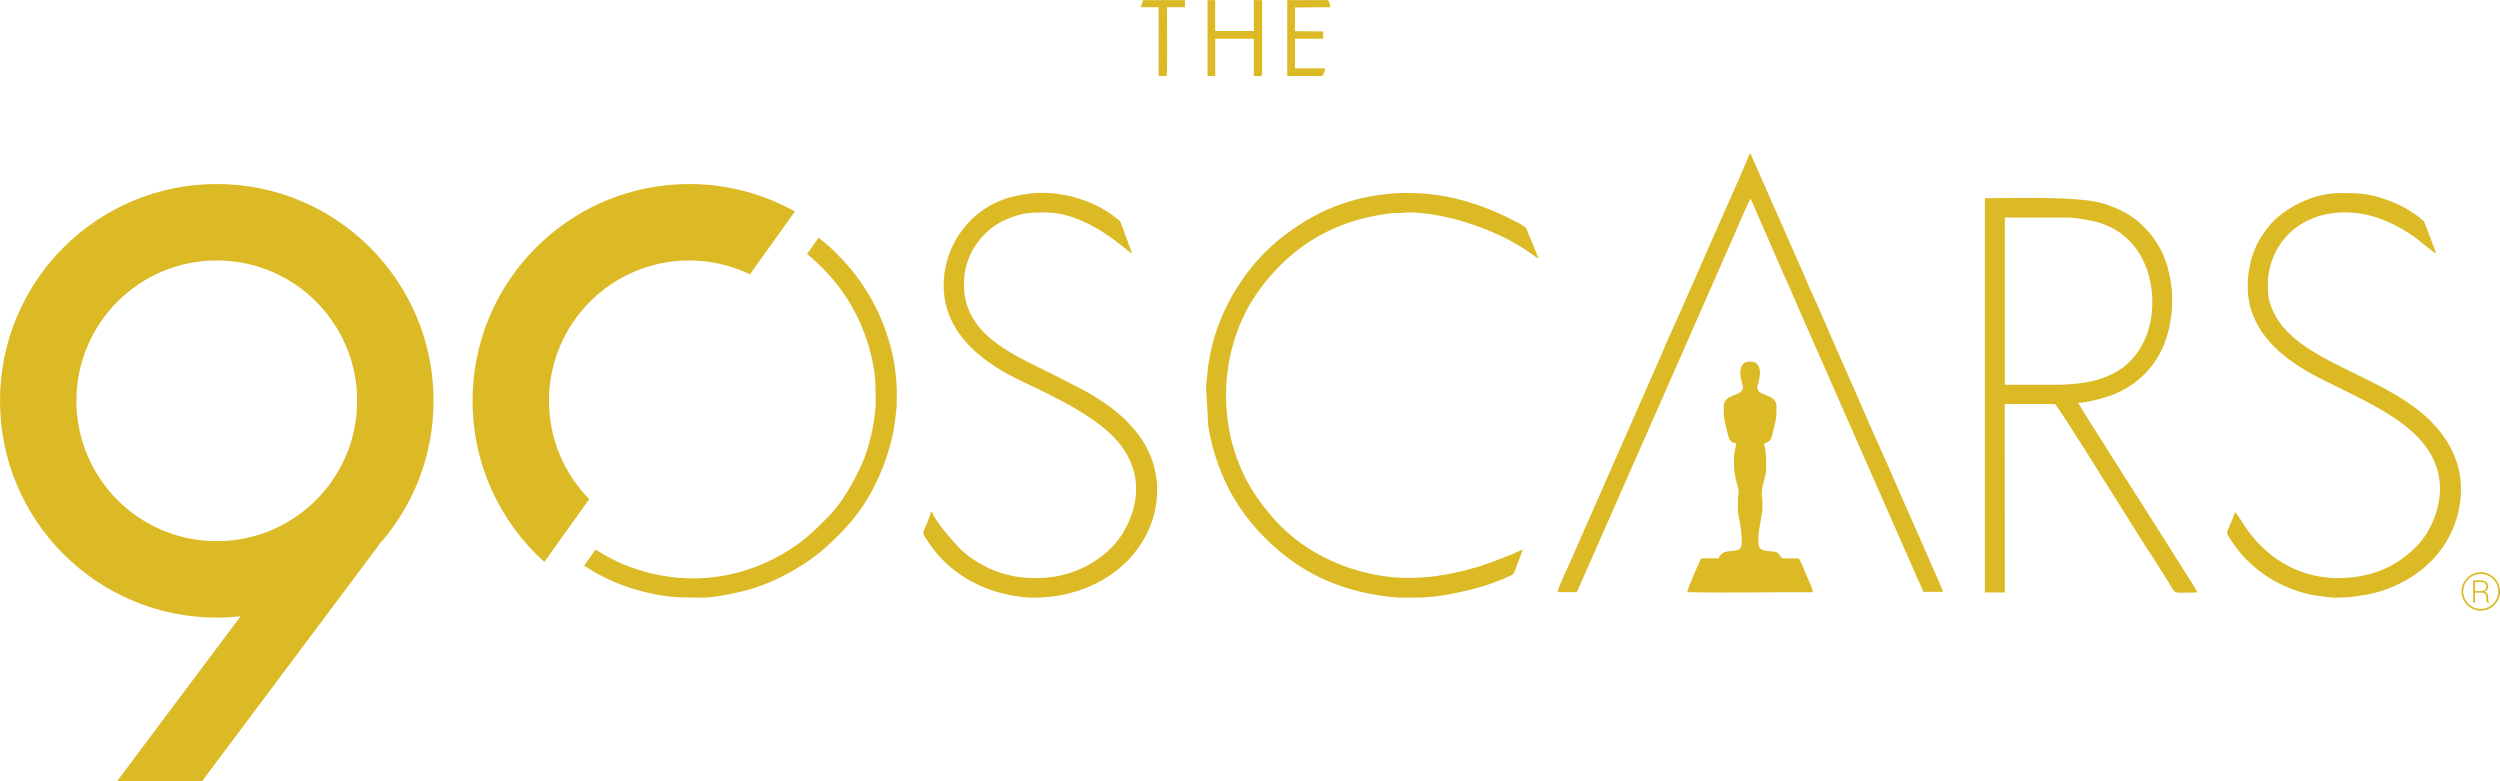
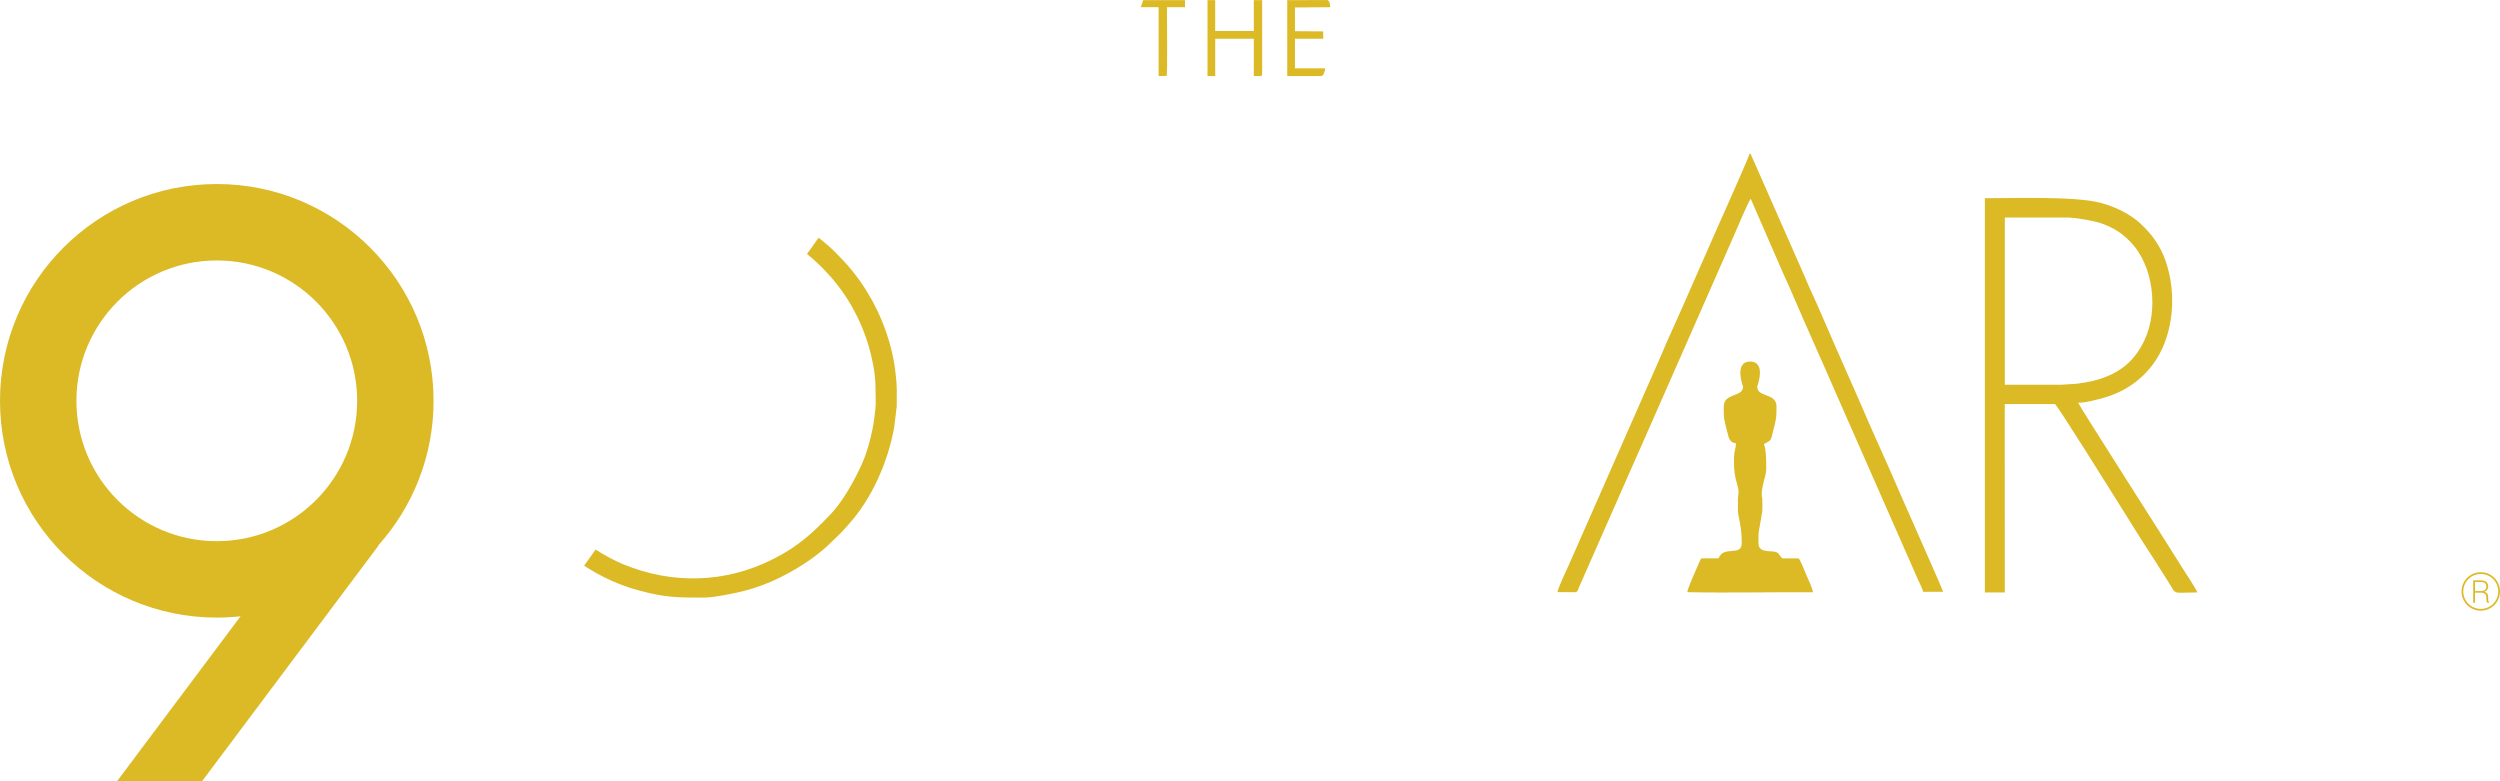
<svg xmlns="http://www.w3.org/2000/svg" version="1.1" id="Capa_1" x="0px" y="0px" width="1000px" height="312.542px" viewBox="0 0 1000 312.542" enable-background="new 0 0 1000 312.542" xml:space="preserve">
  <g>
    <path fill-rule="evenodd" clip-rule="evenodd" fill="#DBBA25" d="M995.271,239.666v-0.843c0-0.539-0.122-0.988-0.366-1.346   c-0.244-0.36-0.645-0.607-1.195-0.749c0.5-0.171,0.886-0.446,1.161-0.821c0.275-0.374,0.412-0.8,0.412-1.274   c0-0.806-0.256-1.422-0.77-1.842c-0.511-0.418-1.246-0.631-2.206-0.631h-3.029v8.945h0.729v-4.045h2.51   c0.633,0,1.13,0.159,1.485,0.477c0.354,0.318,0.53,0.752,0.53,1.3v0.818c0,0.286,0.031,0.564,0.091,0.829   c0.063,0.267,0.168,0.474,0.321,0.621h0.749v-0.147c-0.15-0.139-0.258-0.318-0.326-0.542   C995.302,240.197,995.271,239.947,995.271,239.666z M992.216,236.436h-2.209v-3.647h2.3c0.75,0,1.309,0.161,1.681,0.477   c0.372,0.318,0.557,0.772,0.557,1.362c0,0.554-0.185,0.991-0.56,1.317C993.612,236.271,993.022,236.436,992.216,236.436z" />
    <path fill-rule="evenodd" clip-rule="evenodd" fill="#DBBA25" d="M992.307,228.882c-4.247,0-7.693,3.443-7.693,7.693   c0,4.246,3.446,7.69,7.693,7.69c4.25,0,7.693-3.444,7.693-7.69C1000,232.325,996.557,228.882,992.307,228.882z M992.307,243.567   c-3.86,0-6.995-3.132-6.995-6.992c0-3.864,3.135-6.995,6.995-6.995c3.863,0,6.995,3.131,6.995,6.995   C999.302,240.436,996.17,243.567,992.307,243.567z" />
    <path fill-rule="evenodd" clip-rule="evenodd" fill="#DBBA25" d="M743.593,160.003l-9.675-21.955   c-3.026-6.771-6.518-15.281-9.596-21.801c-0.922-1.96-1.566-3.588-2.415-5.557l-19.276-43.75c-0.383-0.888-0.795-1.77-1.192-2.678   c-0.403-0.933-0.945-1.947-1.127-2.723h-0.517c-0.079,0.957-8.883,20.581-9.535,22.106c-1.548,3.603-3.333,7.301-4.895,11.044   l-9.672,21.974c-3.813,8.934-8.4,18.521-12.045,27.313l-36.104,81.982c-0.466,1.045-4.696,9.947-4.511,10.882l7.049,0.054   c0.977,0,1.24-1.292,1.526-1.995l22.97-52.147c0.738-1.777,1.416-3.071,2.135-4.795l36.965-83.957   c0.596-1.438,5.854-13.865,6.631-14.451l12.863,29.582c1.439,3.029,3.026,6.701,4.357,9.794   c5.609,13.076,11.631,26.298,17.269,39.328l32.395,73.586c0.579,1.221,1.751,3.557,2.061,4.892h7.978   c-0.35-1.508-14.955-34.092-16.817-38.486C755.027,185.553,748.949,172.675,743.593,160.003z" />
    <path fill-rule="evenodd" clip-rule="evenodd" fill="#DBBA25" d="M831.254,161.099c3.171-0.012,7.804-1.292,10.342-2.013   c8.791-2.493,16.187-7.896,20.941-15.326c6.629-10.359,8.443-26.014,3.603-39.68c-2.154-6.085-5.7-10.674-9.867-14.569   c-4.213-3.939-10.172-6.778-15.853-8.329c-10.047-2.747-34.648-1.892-46.472-1.892v157.696h7.979l-0.033-75.371h20.096   c0.789,0.188,23.262,36.235,24.232,37.763c4.804,7.563,10.075,16.286,14.943,23.645l5.996,9.441   c3.741,5.803,1.149,4.522,11.781,4.522c-0.262-1.13-4.875-7.985-5.888-9.644C867.607,218.463,831.926,162.819,831.254,161.099z    M824.563,153.894h-22.635V87.01l24.948,0.001c3.341,0,11.429,1.394,14.577,2.66c4.565,1.841,7.265,3.617,10.441,6.792   c9.541,9.537,11.583,27.385,5.941,39.514c-3.86,8.305-9.626,13.063-18.418,15.783c-2.765,0.854-7.858,1.817-10.986,1.882   C827.148,153.669,825.383,153.891,824.563,153.894z" />
-     <path fill-rule="evenodd" clip-rule="evenodd" fill="#DBBA25" d="M611.194,93.033c-0.377-0.923-0.587-1.793-1.277-2.331   c-1.093-0.854-5.831-3.207-7.188-3.865c-15.188-7.356-31.403-11.168-49.072-9.112c-16.247,1.889-29.277,7.971-41.493,17.676   c-5.297,4.211-10.552,9.842-14.374,15.219c-4.339,6.098-7.5,11.849-10.335,19.245c-1.371,3.574-2.504,7.481-3.286,11.367   c-0.424,2.113-0.741,4.119-1.057,6.409l-0.696,6.769l0.86,15.615c0.403,2.938,0.998,5.658,1.638,8.134   c1.33,5.139,2.924,9.559,5.056,14.22c3.952,8.636,9.579,16.335,15.923,22.68c13.998,13.998,29.098,20.913,48.737,23.551   c0.684,0.094,1.081,0.156,2.138,0.182c1.115,0.022,1.459,0.256,2.311,0.256h9.005c0.897,0,2.184-0.213,3.353-0.256   c5.596-0.196,17.084-2.813,22.112-4.389c3.673-1.152,7.321-2.62,10.75-4.168c1.496-0.675,1.624-1.888,2.666-4.789   c0.46-1.28,1.919-4.42,2.024-5.694c-4.253,2.234-14.404,6.032-18.733,7.245c-5.676,1.589-9.846,2.592-15.855,3.435   c-6.007,0.846-14.029,0.985-19.772,0.204c-18.026-2.452-35.122-10.867-46.625-24.894c-2.547-3.105-3.262-3.935-5.75-7.613   c-16.407-24.253-15.61-58.743,1.435-82.128c12.497-17.148,29.203-27.392,50.401-30.37c0.965-0.138,2.881-0.374,3.957-0.42   c0.755-0.033,1.564,0.04,2.322-0.001c1.462-0.081,1.13-0.254,3.603-0.254c1.913,0,6.266,0.403,8.076,0.676   c13.606,2.031,29.638,7.938,40.766,16.072c0.857,0.62,1.687,1.256,2.606,1.775l-2.035-5.175   C612.651,96.438,611.95,94.894,611.194,93.033z" />
-     <path fill-rule="evenodd" clip-rule="evenodd" fill="#DBBA25" d="M909.083,124.179c-1.894-4.279-1.941-6.789-1.941-11.188   c0-3.996,1.34-8.492,2.73-11.425c6.697-14.104,21.979-18.782,36.522-15.734c7.381,1.543,15.326,5.732,21.106,10.274   c1.13,0.886,6.038,5.044,7.043,5.31c-0.701-1.466-1.377-3.603-1.973-5.245l-2.947-7.588l-1.774-1.563   c-4.113-3.123-8.646-5.57-13.788-7.316c-7.205-2.443-10.714-2.473-17.851-2.473c-9.584,0-18.73,4.183-25.523,9.979   c-2.672,2.278-5.911,6.634-7.656,10.096c-0.979,1.939-1.829,4.056-2.459,6.281c-1.936,6.843-2.188,15.077,0.378,21.768   c1.854,4.843,3.857,7.895,7.147,11.644c4.353,4.967,10.121,8.856,15.864,12.166c2.104,1.212,4.062,2.18,6.072,3.187   c9.691,4.844,21.552,10.228,30.236,16.59c6.805,4.987,13.663,11.926,15.355,21.947c1.865,11.057-3.546,22.196-8.997,27.639   c-6.906,6.904-14.682,11.006-24.992,12.314c-19.077,2.422-34.37-6.318-43.835-20.536c-0.832-1.249-2.998-4.917-3.781-5.479   c-3.135,8.832-4.113,7.449-2.09,10.595c0.645,0.999,1.335,1.95,1.999,2.887c3.25,4.576,8.28,9.297,12.902,12.289   c3.08,1.999,6.391,3.696,9.916,5.02c4.445,1.669,7.472,2.365,12.204,2.978c6.217,0.807,6.144,0.415,11.625,0.188l7.126-1.104   c13.422-2.958,25.41-10.773,31.905-22.9c4.71-8.798,6.391-20.227,3.01-30.117C971.007,150.694,920.425,149.821,909.083,124.179z" />
-     <path fill-rule="evenodd" clip-rule="evenodd" fill="#DBBA25" d="M442.034,161.354c-6.964-4.78-10.231-6.039-17.271-9.749   c-17.296-9.108-41.264-16.762-39.034-40.896c0.975-10.541,8.17-19.374,17.051-23.077c5.762-2.403,9.14-2.68,15.07-2.68   c17.731-0.001,33.084,15.764,34.987,16.464l-3.784-10.367c-1.097-2.796-0.559-2.314-2.864-4.08   c-4.274-3.269-8.601-5.523-13.834-7.263c-1.824-0.604-3.409-1.108-5.435-1.512c-7.787-1.546-13.84-1.435-21.605,0.403   c-13.002,3.079-23.148,13.115-26.667,26.321c-1.646,6.176-1.635,13.075,0.319,19.168c4.383,13.651,17.148,22.398,29.574,28.325   c13.062,6.226,32.518,15.094,40.604,26.793c7.091,10.256,6.717,21.643,0.957,32.396c-5.98,11.168-19.057,18.512-31.494,19.452   c-6.631,0.502-12.607-0.009-18.945-2.109c-5.432-1.806-11.855-5.618-15.835-9.644c-2.938-2.976-10.194-11.47-10.995-14.473h-0.517   c-0.105,1.232-2.147,5.896-2.725,7.318c-0.645,1.593,0.18,2.294,0.927,3.48c8.203,13.014,21.186,20.676,36.493,22.938   c4.159,0.613,5.072,0.48,9.039,0.48c0.88,0,1.469-0.236,2.569-0.256c4.494-0.085,11.879-2.029,15.728-3.577   c10.092-4.06,18.457-10.858,23.646-20.343c1.35-2.467,2.399-4.81,3.262-7.778c1.361-4.667,1.617-8.125,1.617-12.809   c0-1.53-0.583-4.639-0.878-6.07C459.61,176.729,451.308,167.722,442.034,161.354z" />
    <path fill-rule="evenodd" clip-rule="evenodd" fill="#DBBA25" d="M719.346,223.352h-6.43c-1.913-1.913-0.974-2.671-4.883-2.839   c-2.436-0.103-4.636-0.534-4.636-3.077c0-5.295-0.142-3.08,0.761-8.497c0.994-5.961,0.783-3.193,0.783-9.254   c0-0.713-0.255-0.932-0.255-1.545c0-4.545,1.8-7.585,1.8-10.546c0-2.595,0.057-7.771-0.929-9.931   c0.817-0.701,1.948-0.752,2.612-1.766c0.502-0.761,0.798-2.331,1.045-3.324c1.297-5.195,1.388-5.087,1.388-9.934   c-0.003-5.598-7.722-3.565-7.716-7.974c0-0.196,3.804-10.035-2.833-10.035c-6.638,0.003-2.831,10.018-2.831,10.035   c-0.002,4.358-7.719,2.346-7.719,7.974c0,5.093-0.003,4.503,1.408,10.181c0.585,2.361,0.951,4.275,3.48,4.485   c0,1.737-0.772,3.603-0.772,5.402c0,3.531-0.147,5.317,0.671,8.849c0.241,1.045,1.129,3.923,1.129,4.783   c0,1.962-0.255,2.47-0.255,2.83v4.889c0,2.612,1.544,6.149,1.544,13.118c0,5.698-7.259,0.804-9.263,6.144l-6.944,0.031   l-0.468,0.809c-0.165,0.347-0.228,0.534-0.387,0.906c-0.803,1.865-4.817,10.69-4.715,11.798c15.667,0.363,34.14-0.054,50.244,0.031   c0.065-1.084-2.055-5.562-2.657-6.94C721.98,228.729,720.053,223.527,719.346,223.352z" />
    <path fill-rule="evenodd" clip-rule="evenodd" fill="#DBBA25" d="M501.519,12.404H486.07l0.016-12.348h-3.089v30.358h3.089V15.496   h15.436l-0.003,14.919c2.359,0,3.348,0.325,3.348-0.773V0.057h-3.345L501.519,12.404z" />
    <path fill-rule="evenodd" clip-rule="evenodd" fill="#DBBA25" d="M530.077,27.325h-12.09v-11.83h11.315l-0.054-2.937l-11.262-0.077   l0.011-9.49l14.138-0.106c-0.287-3.408-1.428-2.844-2.03-2.858l-15.207,0.03v30.358h13.635   C529.481,30.415,530.004,28.204,530.077,27.325z" />
    <path fill-rule="evenodd" clip-rule="evenodd" fill="#DBBA25" d="M463.447,30.415l3.259-0.066   c0.268-2.443,0.089-23.268,0.086-27.459h7.202V0.057h-16.724c-0.165,0.704-0.759,2.271-1.027,2.833h7.204V30.415z" />
    <path fill-rule="evenodd" clip-rule="evenodd" fill="#DBBA25" d="M86.714,73.612C38.823,73.612,0,112.435,0,160.326   c0,47.892,38.823,86.713,86.714,86.713c3.216,0,6.389-0.188,9.515-0.531L46.78,312.542h34l70.657-94.354h-0.152   c13.763-15.35,22.142-35.624,22.142-57.861C173.426,112.435,134.604,73.612,86.714,73.612z M30.569,160.326   c0-31.009,25.136-56.145,56.145-56.145c31.007,0,56.146,25.136,56.146,56.145s-25.138,56.144-56.146,56.144   C55.705,216.47,30.569,191.335,30.569,160.326z" />
    <path fill-rule="evenodd" clip-rule="evenodd" fill="#DBBA25" d="M346.887,116.808c-3.947-6.406-7.645-10.783-12.834-15.974   c-1.98-1.98-4.24-3.897-6.599-5.764l-4.656,6.511c2.923,2.365,5.551,4.839,8.555,8.112c7.597,8.278,13.218,18.529,16.336,29.476   c1.236,4.333,2.526,10.542,2.5,15.754c-0.016,2.853,0.258,6.039-0.033,8.708c-0.295,2.657-0.612,5.34-1.168,8.088   c-1.038,5.099-2.363,9.706-4.283,13.992c-2.813,6.288-7.589,14.851-12.326,19.824c-7.269,7.631-12.86,12.888-23.084,18.075   c-19.094,9.691-40.375,10.193-59.988,2.108c-3.392-1.399-7.246-3.463-11.057-5.891l-4.613,6.45   c6.812,4.423,13.959,7.804,22.525,10.069c10.185,2.691,15.057,2.697,25.344,2.697c3.993,0,12.922-1.814,16.518-2.776   c5.03-1.338,9.827-3.18,14.011-5.283c4.395-2.209,8.046-4.298,12.126-7.177c5.431-3.83,8.336-6.845,12.722-11.196   c0.833-0.826,1.515-1.7,2.313-2.578c9.511-10.483,15.862-24.891,18.448-38.914l1.039-8.48c0-6.451,0.239-7.334-0.491-13.656   C356.868,137.519,352.763,126.344,346.887,116.808z" />
-     <path fill-rule="evenodd" clip-rule="evenodd" fill="#DBBA25" d="M219.59,160.326c0-31.009,25.138-56.145,56.146-56.145   c8.694,0,16.893,2.033,24.24,5.56L317.96,84.59c-12.498-6.982-26.891-10.978-42.224-10.978c-47.891,0-86.714,38.823-86.714,86.714   c0,25.584,11.084,48.573,28.707,64.444l17.963-25.123C225.744,189.519,219.59,175.647,219.59,160.326z" />
  </g>
</svg>